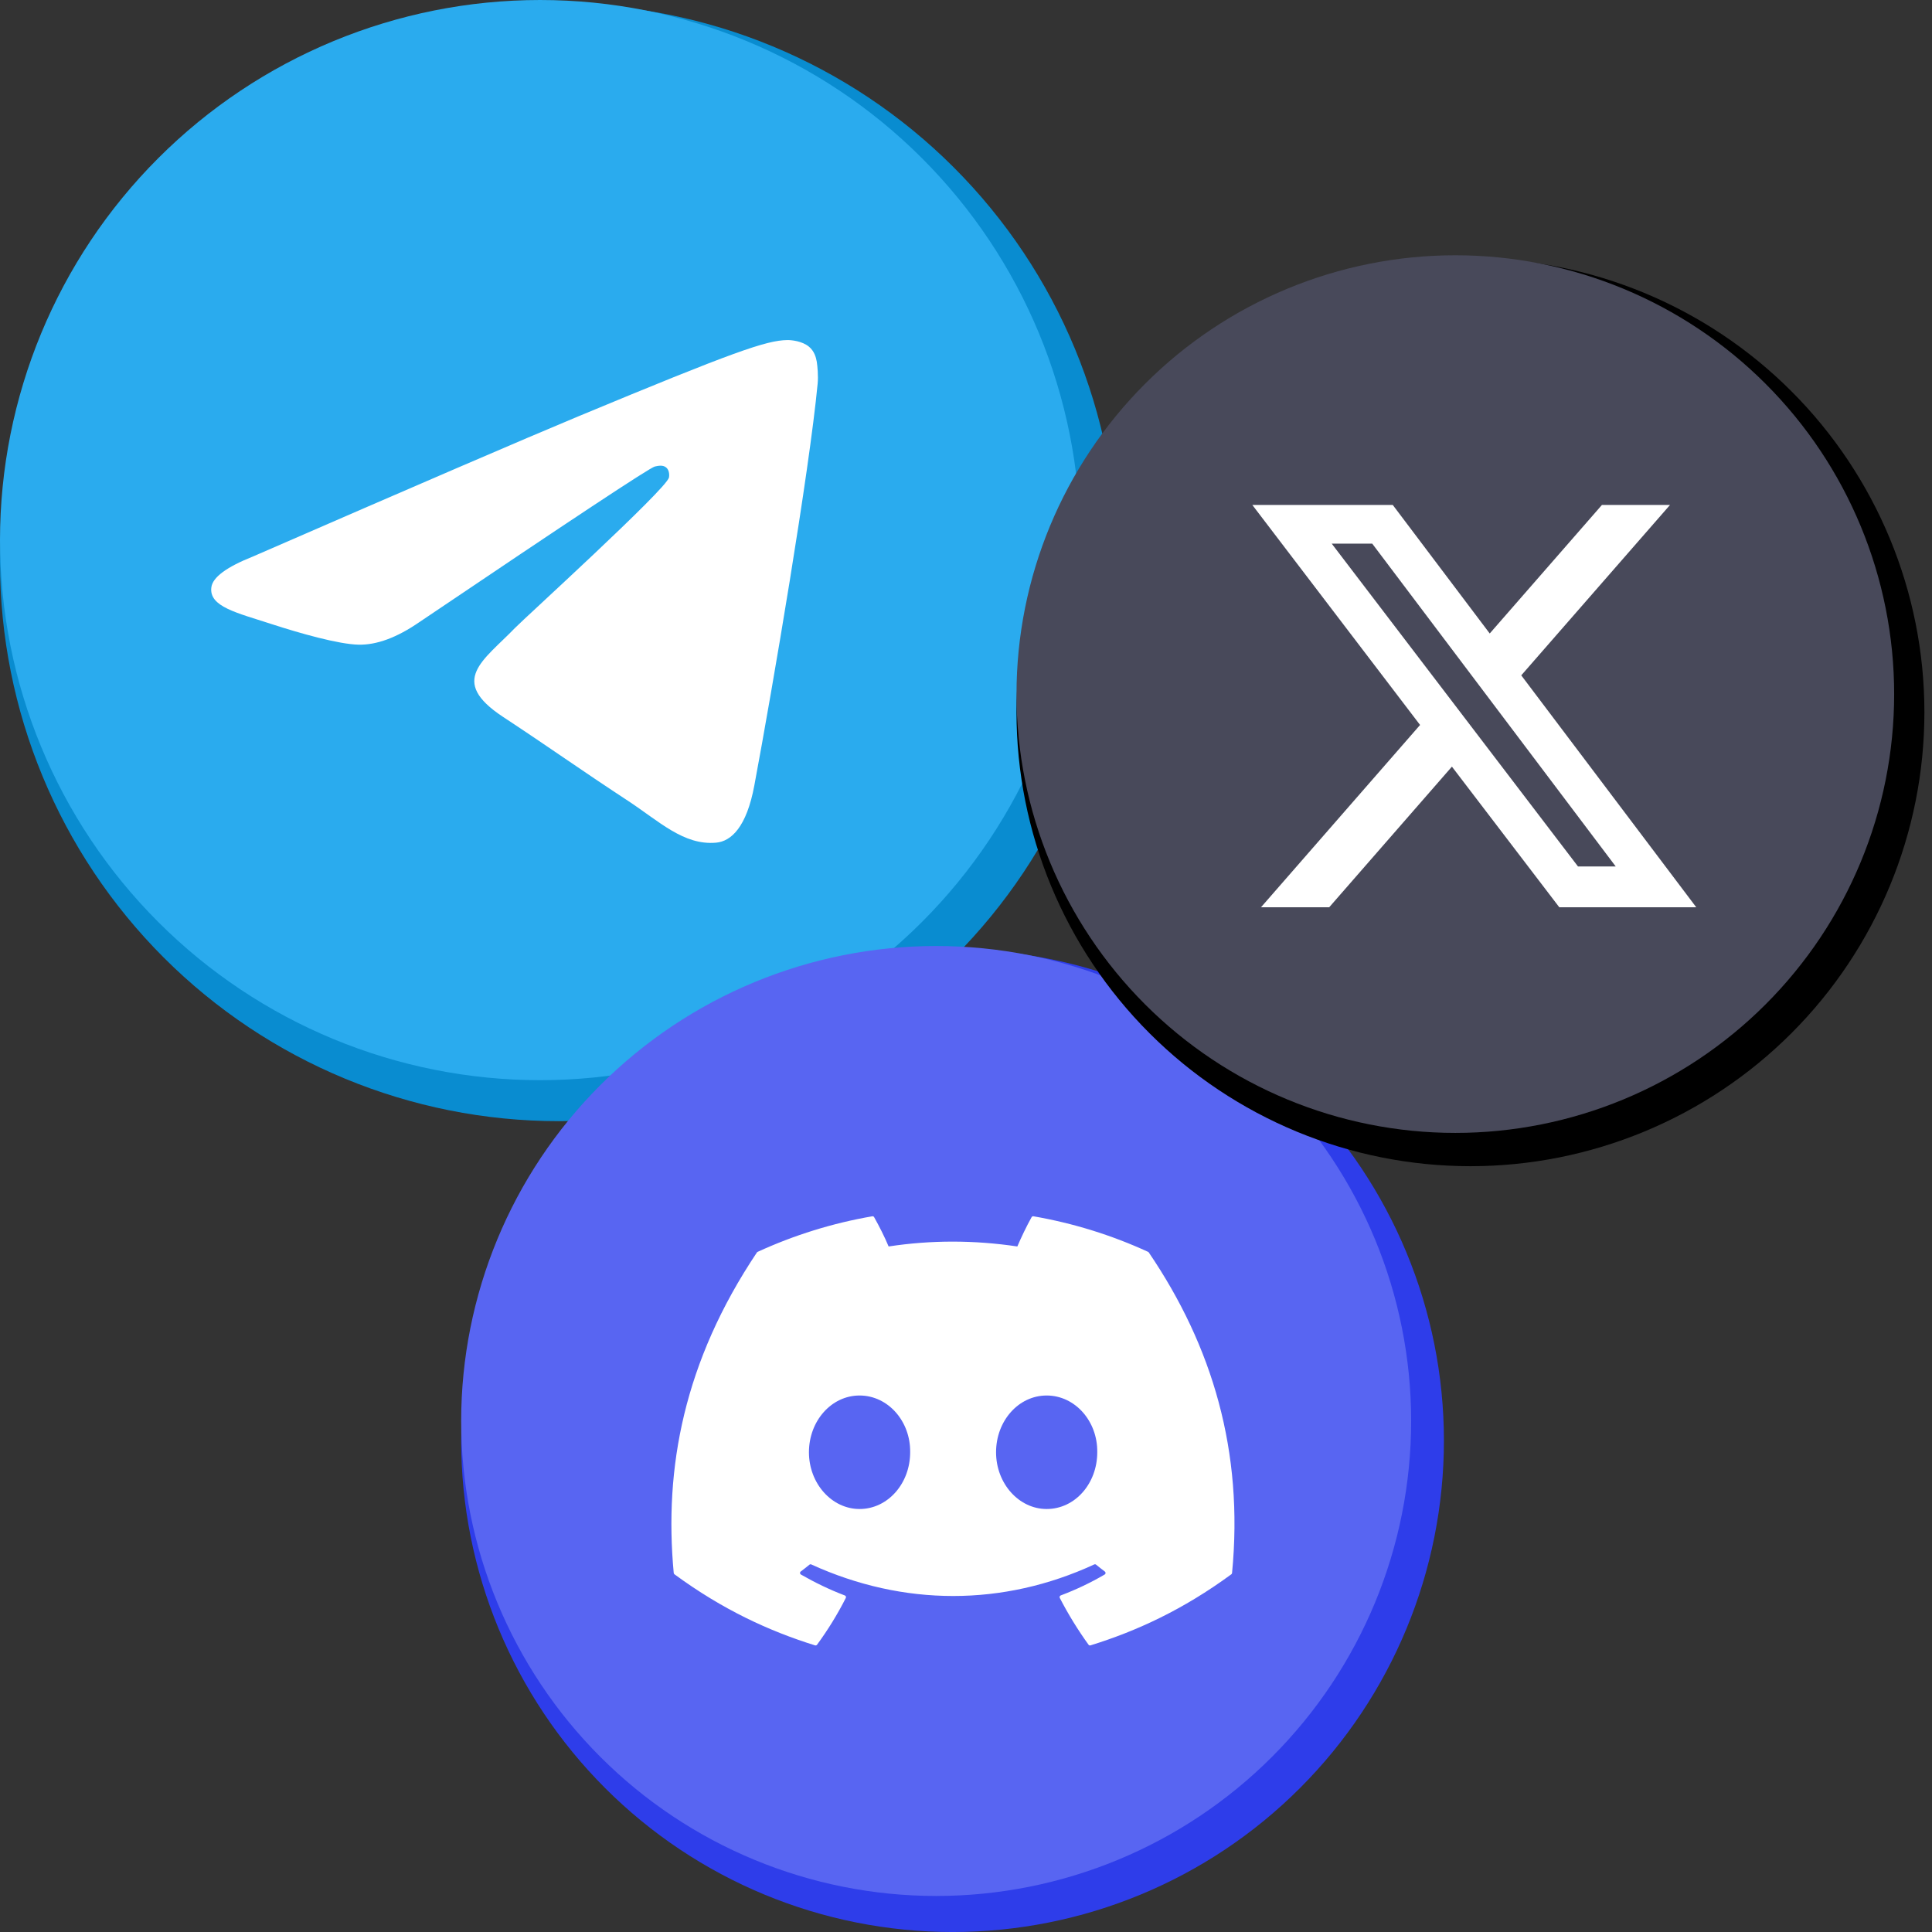
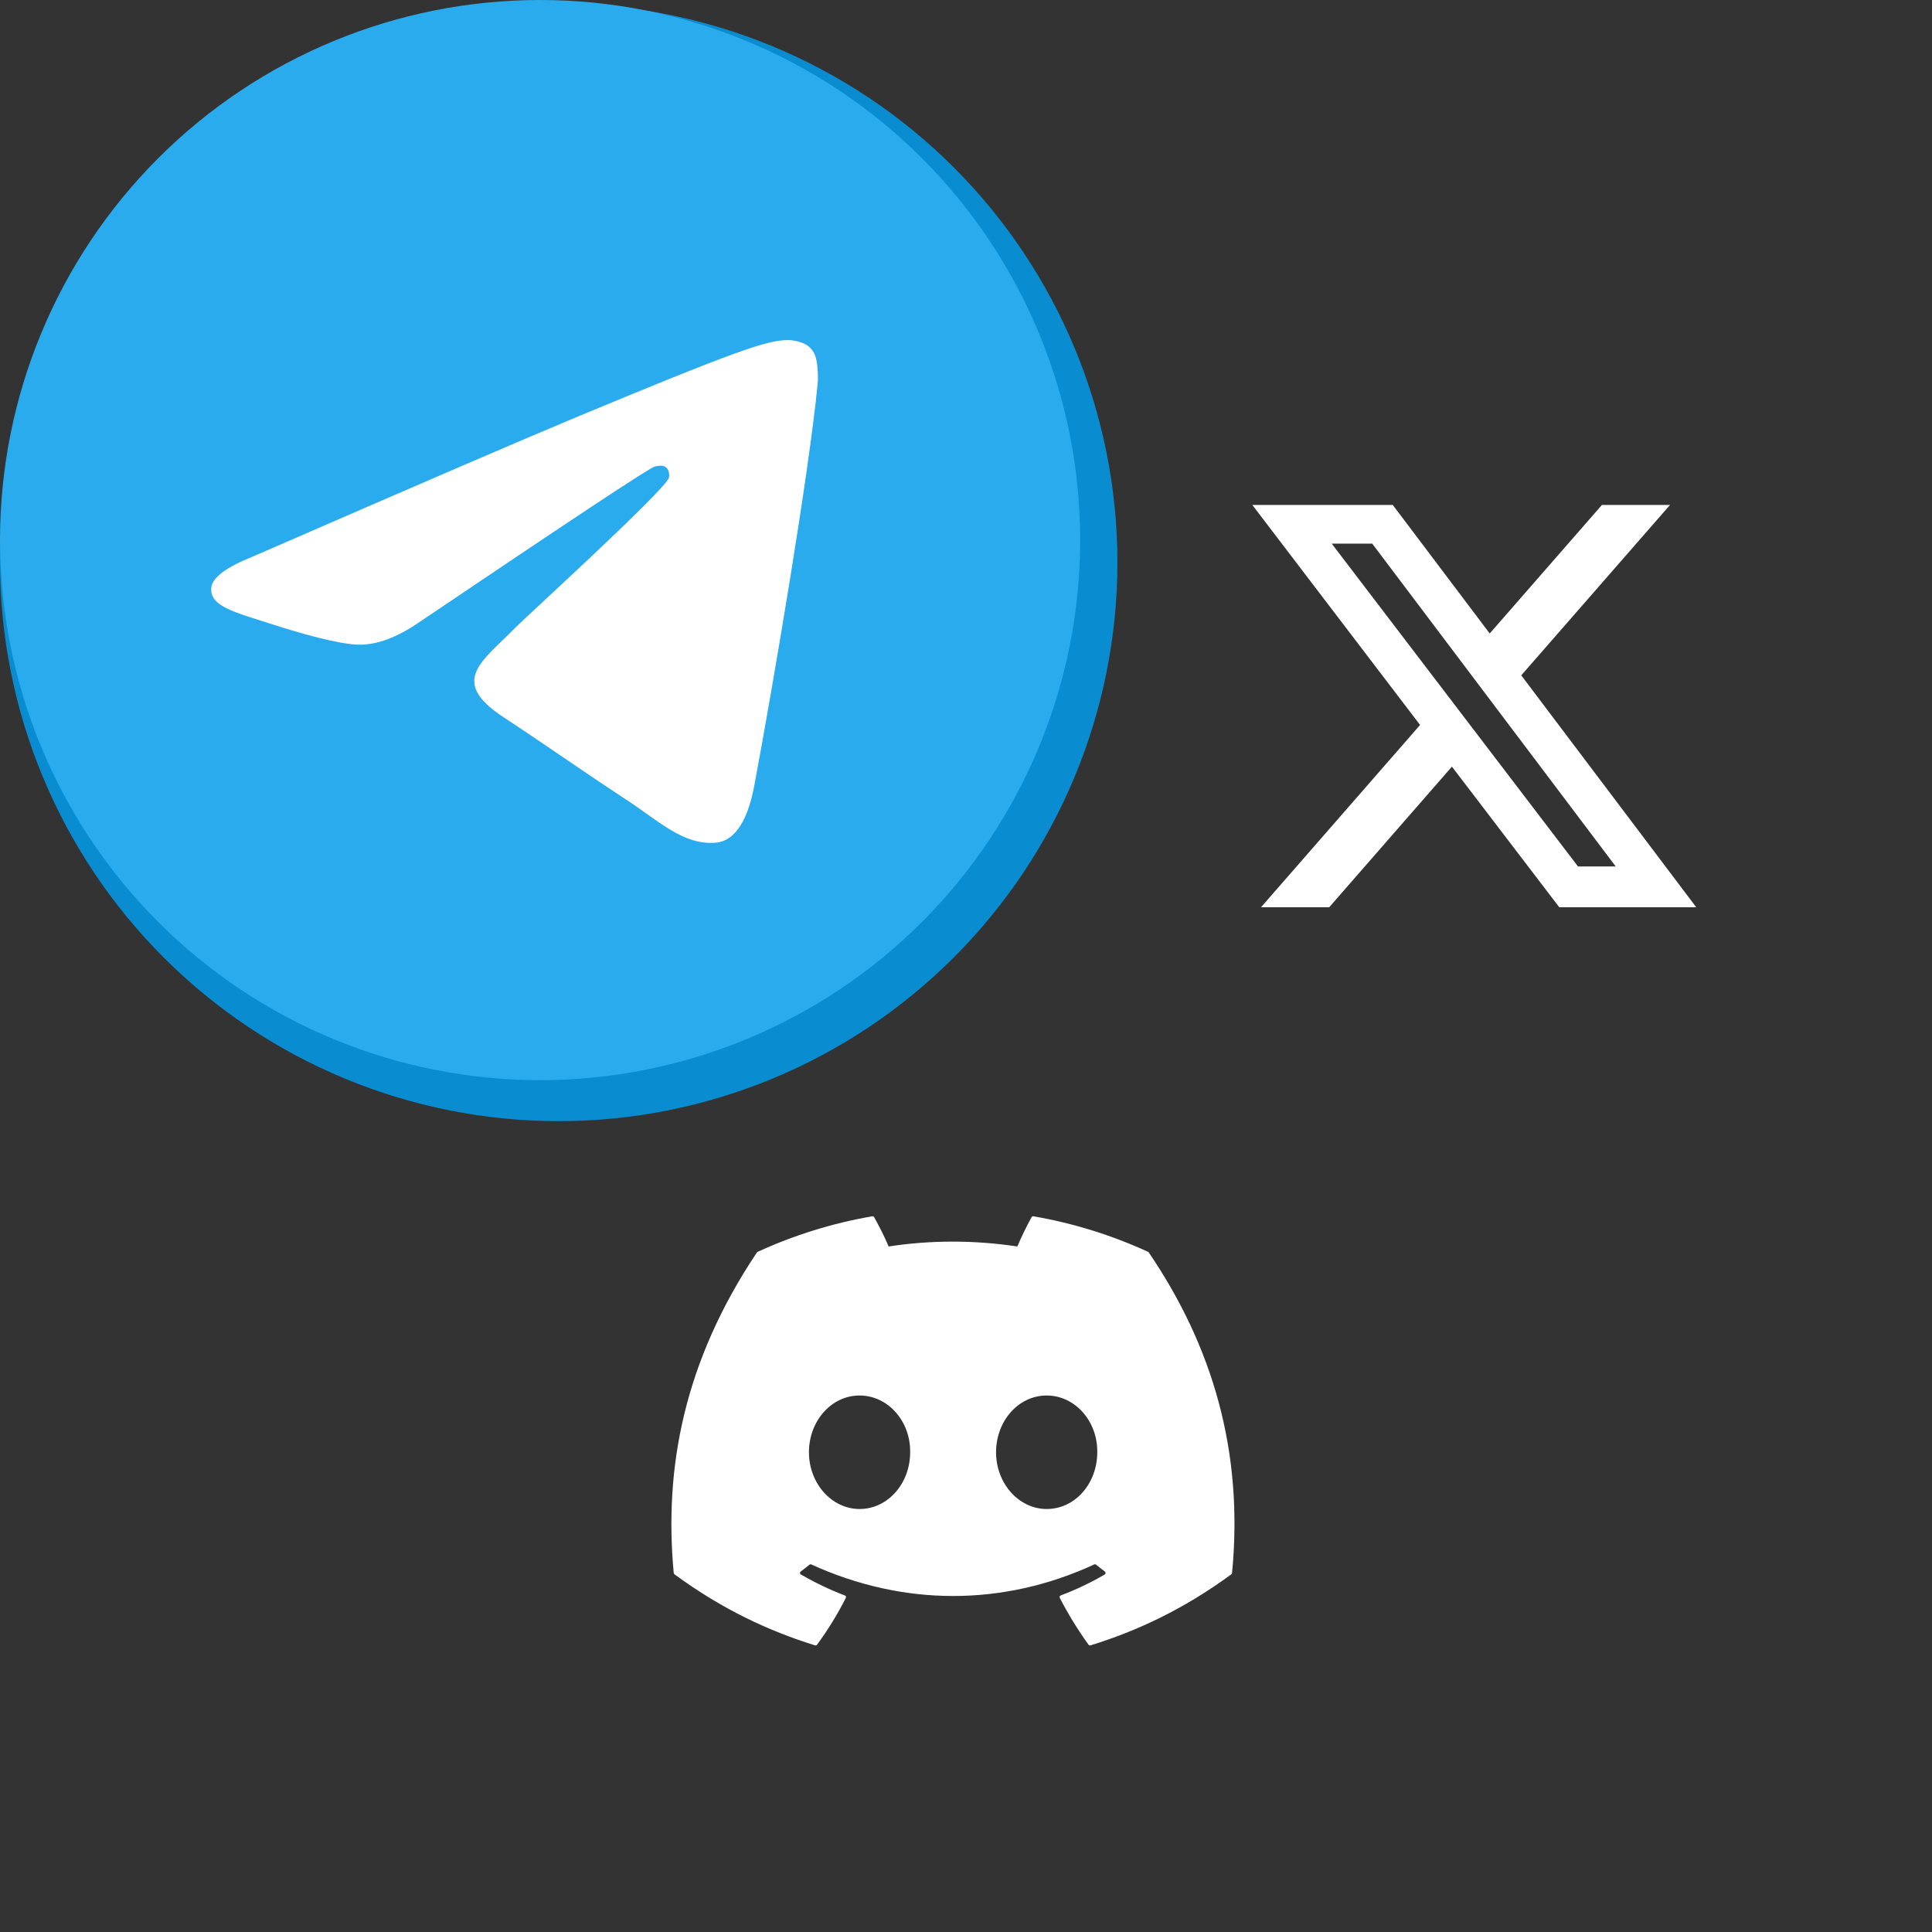
<svg xmlns="http://www.w3.org/2000/svg" width="100" height="100" viewBox="0 0 100 100" fill="none">
  <rect x="0" y="0" width="100" height="100" fill="#333333" stroke="none" />
  <g clip-path="url(#clip0_190_3239)">
    <path d="M28.919 0.193C21.251 0.193 13.89 3.242 8.472 8.663C3.049 14.087 0.002 21.442 0 29.112C0 36.779 3.05 44.139 8.472 49.561C13.89 54.982 21.251 58.031 28.919 58.031C36.587 58.031 43.947 54.982 49.365 49.561C54.788 44.139 57.838 36.779 57.838 29.112C57.838 21.445 54.788 14.085 49.365 8.663C43.947 3.242 36.587 0.193 28.919 0.193Z" fill="#098CD0" />
    <path d="M27.955 0C20.542 0 13.427 2.947 8.19 8.188C2.947 13.431 0.002 20.541 0 27.955C0 35.366 2.948 42.481 8.19 47.722C13.427 52.963 20.542 55.91 27.955 55.91C35.367 55.91 42.483 52.963 47.72 47.722C52.961 42.481 55.91 35.366 55.91 27.955C55.91 20.544 52.961 13.428 47.72 8.188C42.483 2.947 35.367 0 27.955 0Z" fill="url(#paint0_linear_190_3239)" />
    <path d="M13.09 28.806C21.522 25.134 27.143 22.712 29.954 21.542C37.988 18.202 39.655 17.621 40.744 17.602C40.983 17.598 41.517 17.657 41.864 17.938C42.154 18.176 42.235 18.496 42.276 18.722C42.312 18.947 42.361 19.459 42.321 19.86C41.887 24.433 40.003 35.529 39.045 40.651C38.643 42.818 37.843 43.545 37.07 43.616C35.389 43.77 34.115 42.506 32.489 41.44C29.945 39.771 28.508 38.733 26.036 37.105C23.18 35.224 25.033 34.189 26.66 32.499C27.084 32.057 34.486 25.326 34.626 24.716C34.644 24.64 34.662 24.355 34.49 24.205C34.323 24.055 34.075 24.106 33.894 24.147C33.636 24.204 29.574 26.892 21.694 32.209C20.541 33.002 19.498 33.388 18.558 33.368C17.527 33.346 15.539 32.784 14.062 32.304C12.254 31.715 10.813 31.404 10.939 30.404C11.003 29.883 11.721 29.351 13.09 28.806Z" fill="white" />
-     <path d="M49.304 49.135C42.56 49.135 36.086 51.816 31.322 56.584C26.552 61.354 23.872 67.822 23.87 74.568C23.87 81.31 26.553 87.784 31.322 92.552C36.086 97.32 42.56 100.001 49.304 100.001C56.047 100.001 62.521 97.32 67.285 92.552C72.054 87.784 74.737 81.31 74.737 74.568C74.737 67.825 72.054 61.352 67.285 56.584C62.521 51.816 56.047 49.135 49.304 49.135Z" fill="#2E3DEA" />
-     <path d="M48.456 48.965C41.937 48.965 35.679 51.557 31.073 56.166C26.463 60.776 23.872 67.03 23.87 73.55C23.87 80.068 26.463 86.326 31.073 90.935C35.679 95.544 41.937 98.135 48.456 98.135C54.975 98.135 61.233 95.544 65.838 90.935C70.448 86.326 73.041 80.068 73.041 73.55C73.041 67.032 70.448 60.775 65.838 56.166C61.233 51.557 54.975 48.965 48.456 48.965Z" fill="#5865F2" />
    <path d="M59.424 64.795C57.534 63.927 55.54 63.309 53.492 62.955C53.473 62.951 53.454 62.954 53.437 62.962C53.419 62.97 53.405 62.983 53.396 63C53.14 63.455 52.856 64.05 52.657 64.517C50.417 64.182 48.189 64.182 45.995 64.517C45.796 64.039 45.502 63.455 45.244 63C45.235 62.983 45.221 62.97 45.204 62.962C45.187 62.954 45.167 62.952 45.149 62.955C43.1 63.308 41.106 63.927 39.217 64.795C39.2 64.802 39.187 64.813 39.177 64.828C35.399 70.473 34.364 75.979 34.872 81.417C34.875 81.444 34.889 81.468 34.91 81.485C37.403 83.316 39.817 84.427 42.187 85.164C42.206 85.17 42.225 85.169 42.244 85.163C42.262 85.157 42.278 85.146 42.29 85.131C42.85 84.365 43.35 83.558 43.779 82.709C43.784 82.697 43.788 82.684 43.788 82.671C43.789 82.659 43.787 82.645 43.782 82.633C43.777 82.621 43.77 82.61 43.761 82.601C43.751 82.592 43.74 82.585 43.728 82.581C42.935 82.28 42.18 81.913 41.454 81.497C41.441 81.489 41.43 81.478 41.422 81.465C41.414 81.452 41.409 81.437 41.408 81.422C41.408 81.406 41.41 81.391 41.417 81.377C41.423 81.363 41.433 81.351 41.445 81.342C41.598 81.227 41.749 81.109 41.897 80.988C41.91 80.977 41.925 80.971 41.942 80.968C41.959 80.966 41.975 80.968 41.991 80.975C46.761 83.153 51.925 83.153 56.638 80.975C56.653 80.968 56.671 80.965 56.687 80.967C56.704 80.969 56.72 80.976 56.733 80.987C56.881 81.109 57.032 81.227 57.186 81.342C57.198 81.351 57.208 81.363 57.215 81.377C57.221 81.391 57.224 81.406 57.223 81.421C57.223 81.437 57.218 81.452 57.21 81.465C57.202 81.478 57.191 81.489 57.178 81.497C56.452 81.921 55.691 82.283 54.904 82.579C54.891 82.584 54.88 82.591 54.871 82.601C54.862 82.61 54.855 82.621 54.85 82.633C54.845 82.645 54.843 82.658 54.844 82.671C54.845 82.684 54.848 82.697 54.854 82.709C55.29 83.551 55.787 84.36 56.342 85.129C56.353 85.145 56.369 85.157 56.387 85.163C56.406 85.169 56.425 85.17 56.444 85.164C58.825 84.427 61.24 83.316 63.733 81.485C63.744 81.477 63.753 81.467 63.759 81.456C63.766 81.444 63.77 81.431 63.771 81.418C64.379 75.132 62.753 69.67 59.462 64.829C59.454 64.814 59.44 64.801 59.424 64.795ZM44.491 78.106C43.055 78.106 41.871 76.788 41.871 75.168C41.871 73.549 43.032 72.231 44.491 72.231C45.961 72.231 47.133 73.561 47.11 75.168C47.11 76.788 45.95 78.106 44.491 78.106ZM54.175 78.106C52.739 78.106 51.556 76.788 51.556 75.168C51.556 73.549 52.716 72.231 54.175 72.231C55.645 72.231 56.817 73.561 56.794 75.168C56.794 76.788 55.645 78.106 54.175 78.106Z" fill="white" />
-     <path d="M76.111 13.369C69.88 13.369 63.9 15.846 59.498 20.251C55.092 24.658 52.615 30.634 52.614 36.866C52.614 43.095 55.092 49.075 59.498 53.48C63.9 57.885 69.88 60.362 76.111 60.362C82.341 60.362 88.322 57.885 92.723 53.48C97.129 49.075 99.607 43.095 99.607 36.866C99.607 30.637 97.129 24.656 92.723 20.251C88.322 15.846 82.341 13.369 76.111 13.369Z" fill="black" />
-     <path d="M75.328 13.213C69.305 13.213 63.524 15.607 59.269 19.865C55.009 24.125 52.615 29.902 52.614 35.926C52.614 41.948 55.01 47.729 59.269 51.987C63.524 56.245 69.305 58.639 75.328 58.639C81.35 58.639 87.131 56.245 91.386 51.987C95.645 47.729 98.041 41.948 98.041 35.926C98.041 29.905 95.645 24.123 91.386 19.865C87.131 15.607 81.35 13.213 75.328 13.213Z" fill="#48495A" />
    <path d="M82.915 26.137H86.439L78.74 34.956L87.797 46.959H80.708L75.151 39.681L68.8 46.959H65.27L73.503 37.524L64.821 26.137H72.09L77.108 32.789L82.915 26.137ZM81.676 44.847H83.629L71.027 28.139H68.93L81.676 44.847Z" fill="white" />
  </g>
  <defs>
    <linearGradient id="paint0_linear_190_3239" x1="2795.48" y1="0" x2="2795.48" y2="5590.97" gradientUnits="userSpaceOnUse">
      <stop stop-color="#2AABEE" />
      <stop offset="1" stop-color="#229ED9" />
    </linearGradient>
    <clipPath id="clip0_190_3239">
      <rect width="100" height="100" fill="white" />
    </clipPath>
  </defs>
</svg>